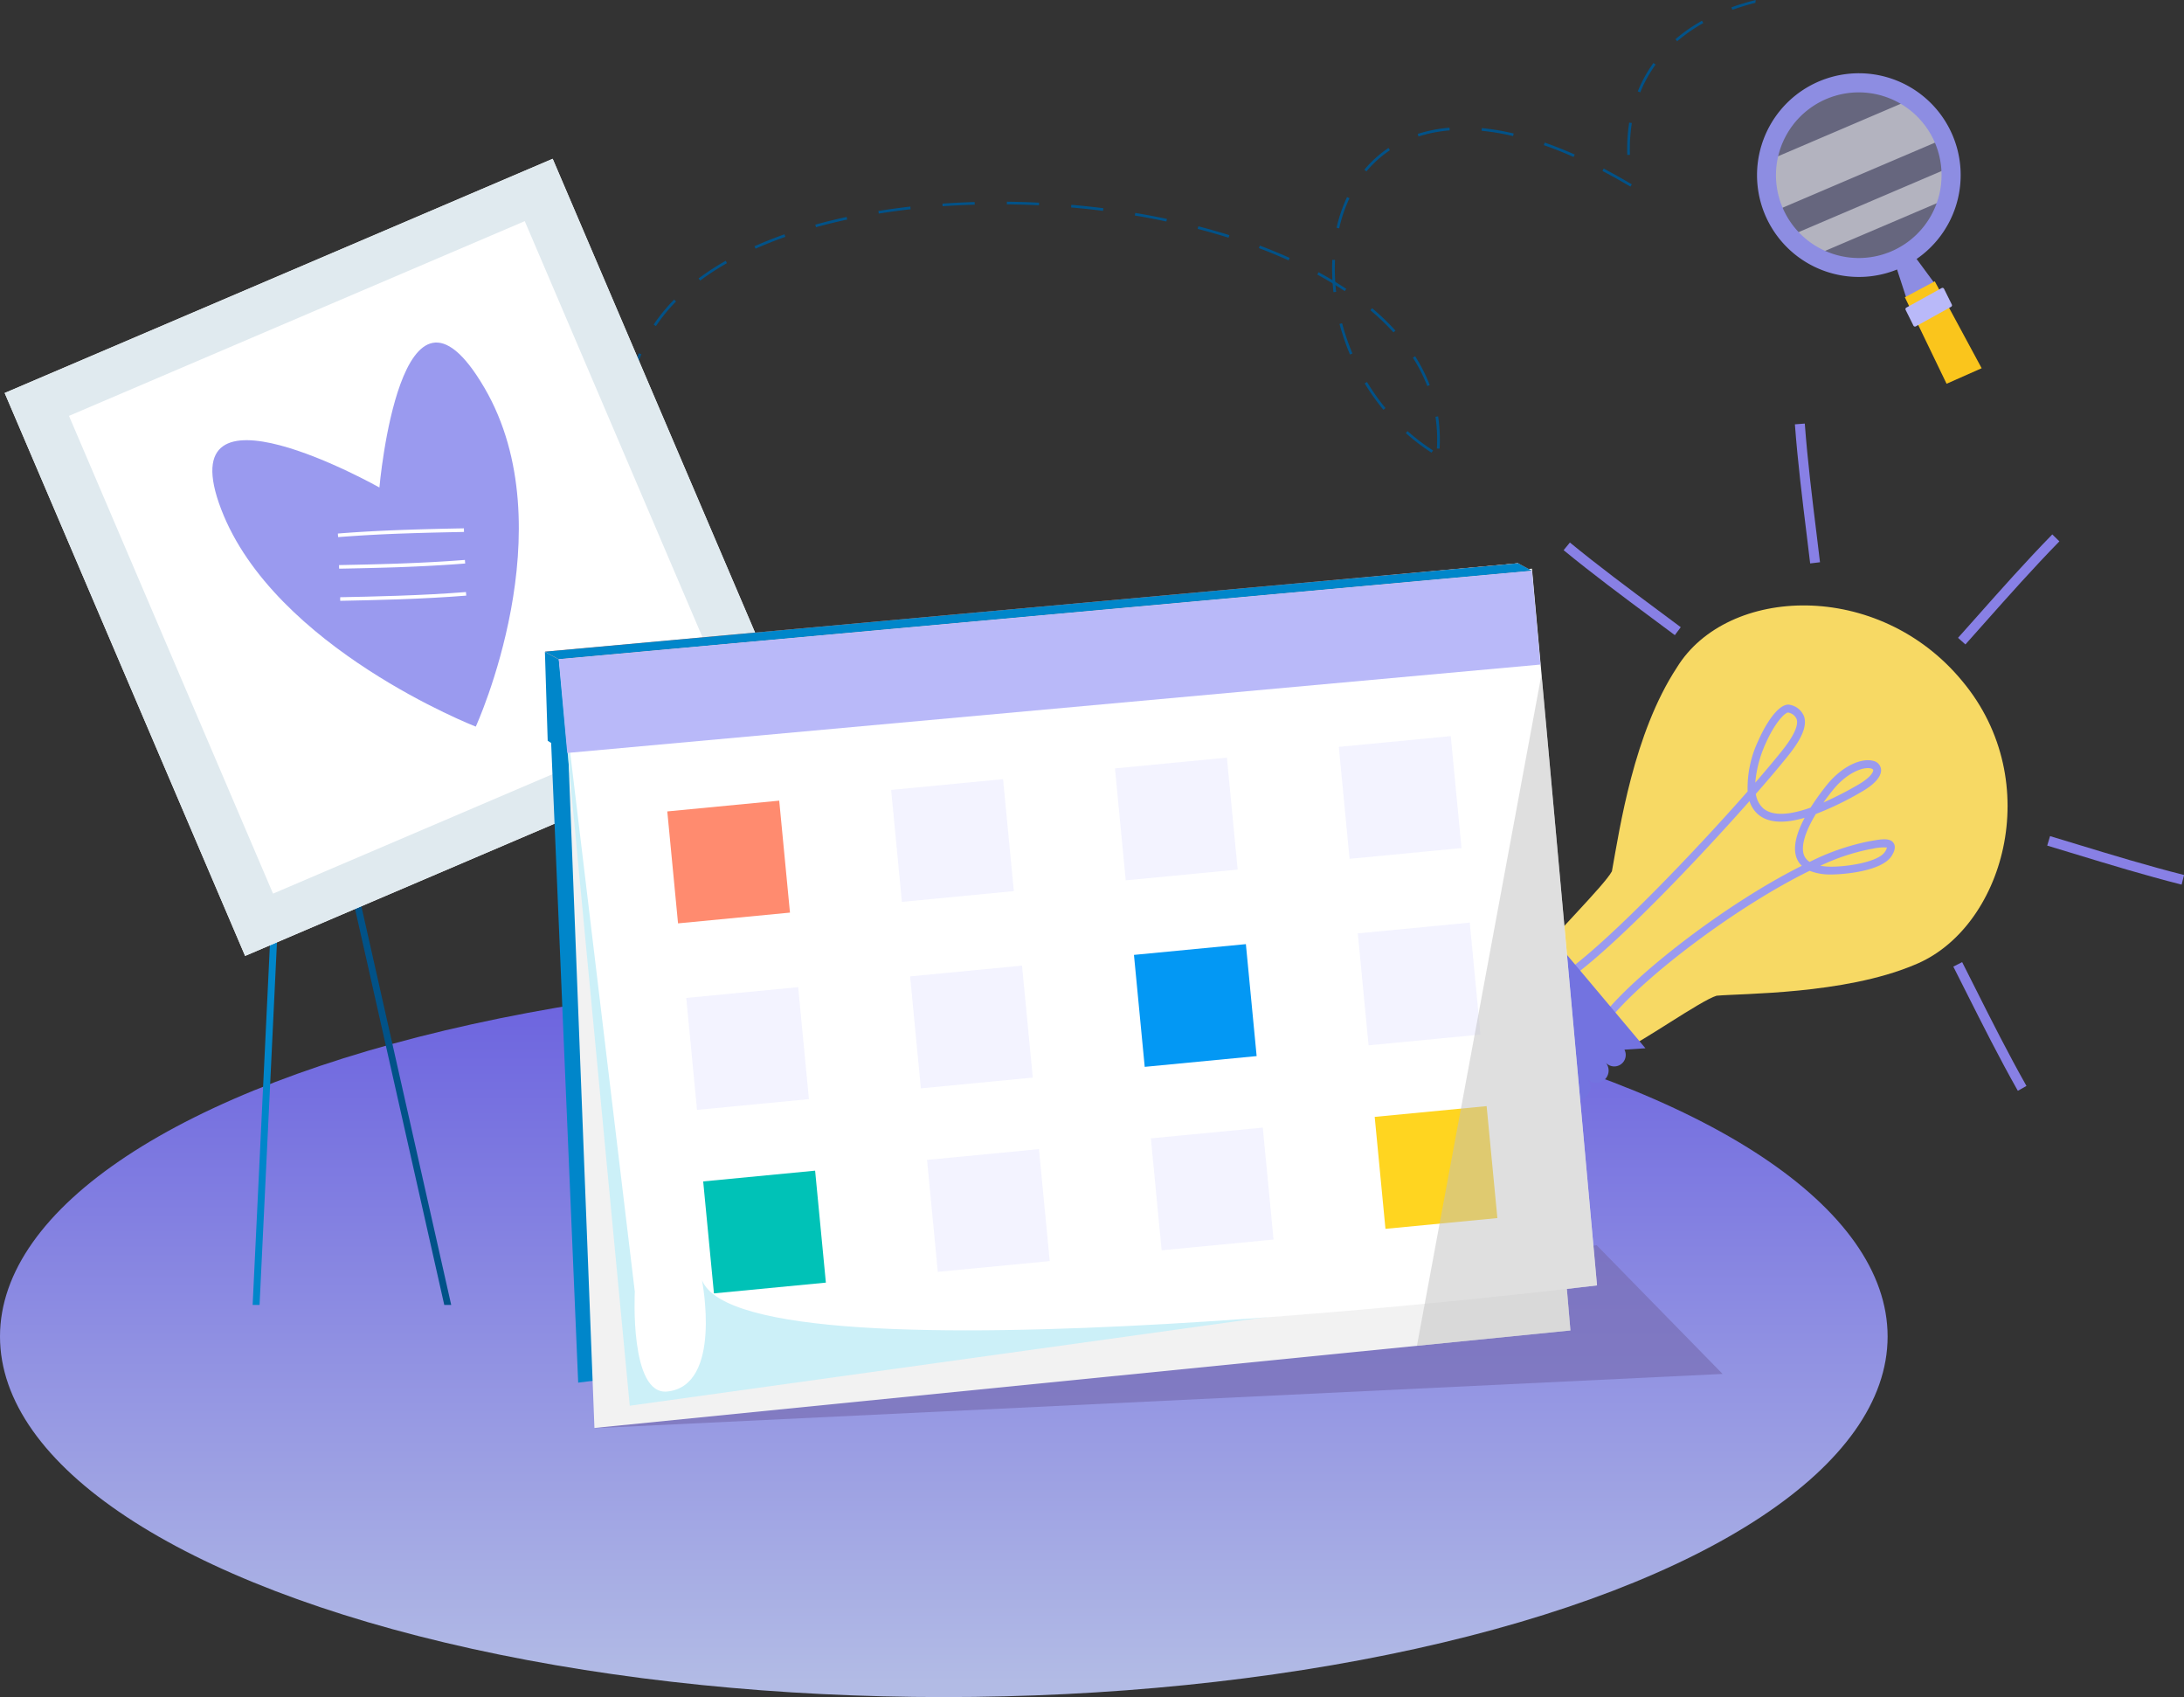
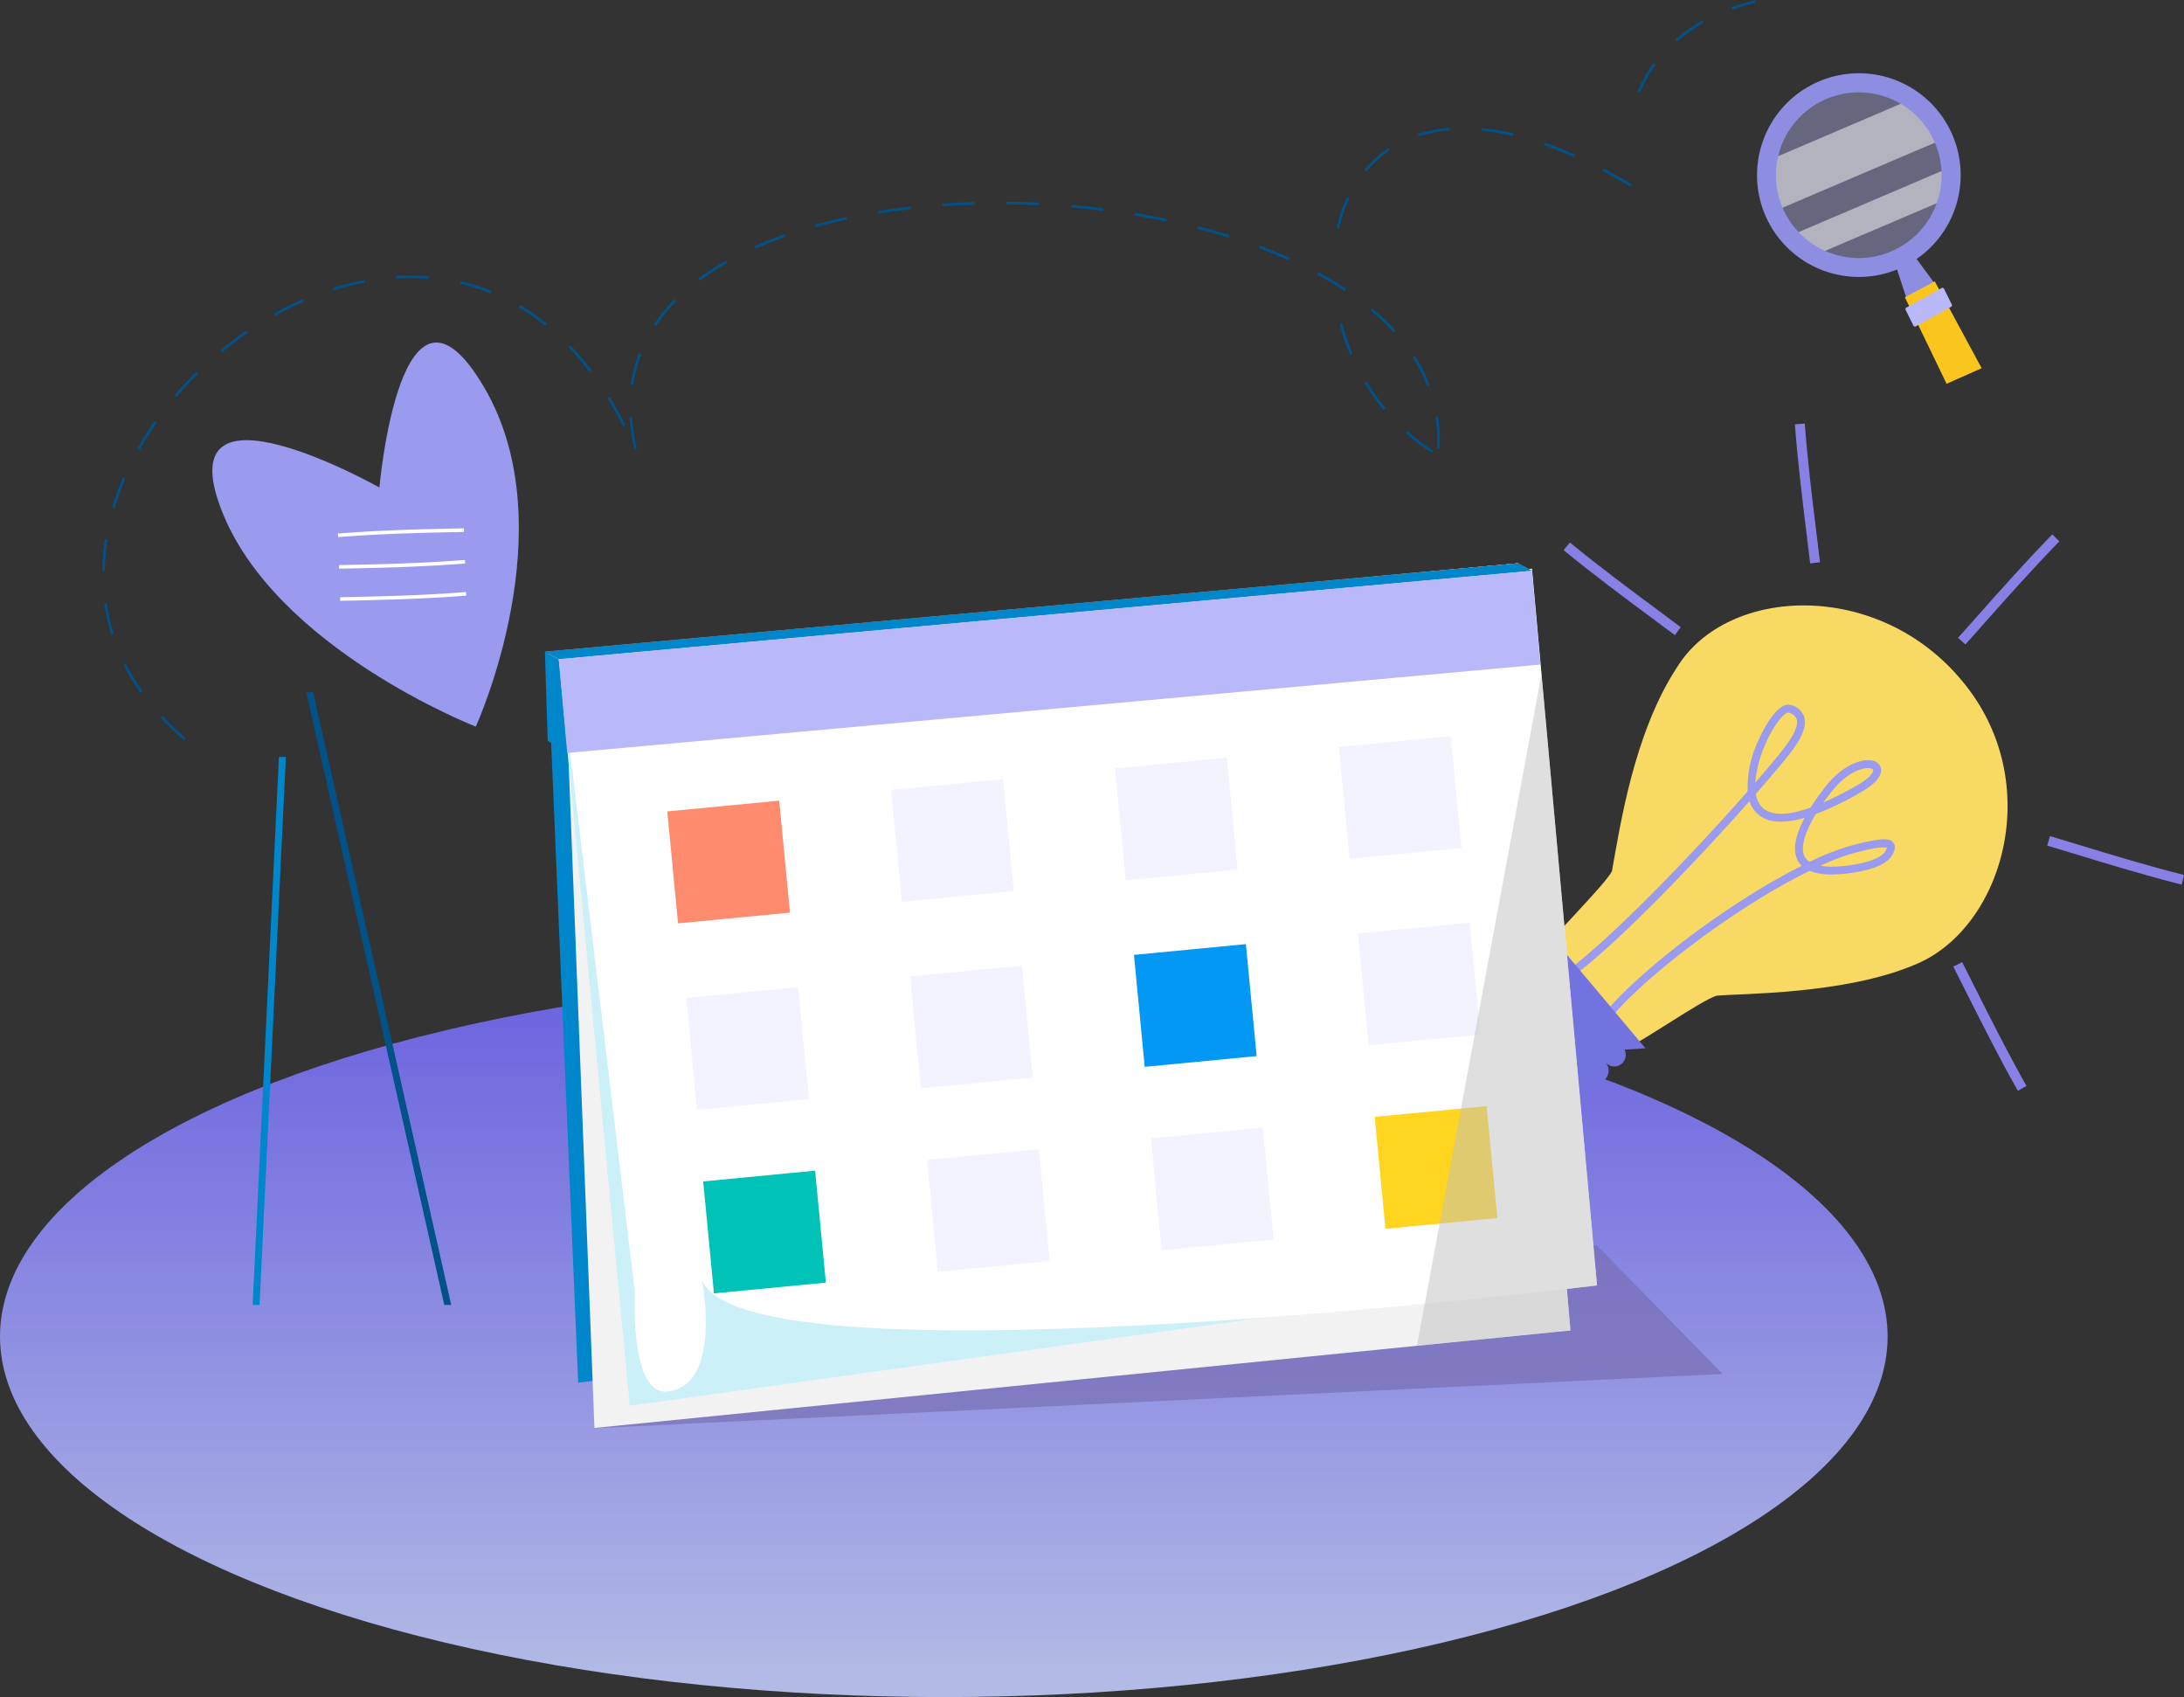
<svg xmlns="http://www.w3.org/2000/svg" width="195.205" height="151.644" viewBox="0 0 195.205 151.644">
  <rect x="0" y="0" width="195.205" height="151.644" fill="#333333" stroke="none" />
  <defs>
    <style>
            .cls-1{opacity:.9;fill:url(#linear-gradient)}.cls-2{fill:#776cb1;opacity:.66}.cls-3{fill:#8880e5}.cls-4{fill:#66c}.cls-4,.cls-5,.cls-7{fill-rule:evenodd}.cls-5{fill:#f7d964}.cls-6{fill:#9a9aef}.cls-7{fill:#7373e0}.cls-8{fill:#0086ca}.cls-9{fill:#015288}.cls-10,.cls-26{fill:#fff}.cls-11{fill:#e0eaef}.cls-12{fill:#f2f2f2}.cls-13{fill:#edded8}.cls-14{fill:#ccf0f8}.cls-15{fill:#fc7851}.cls-16,.cls-23{fill:#b9b9f9}.cls-17{fill:#f3f3ff}.cls-18{fill:#ff8b6f}.cls-19{fill:#0398f4}.cls-20{fill:#ffd520}.cls-21{fill:#00c2b7}.cls-22{fill:#c1c1c1}.cls-22,.cls-26{opacity:.5}.cls-23{opacity:.38}.cls-24{fill:#8d8de2}.cls-25{fill:#fac51c}
        </style>
    <linearGradient id="linear-gradient" x1=".5" x2=".5" y1="1" gradientUnits="objectBoundingBox">
      <stop offset=".025" stop-color="#c0caf9" />
      <stop offset="1" stop-color="#7066f2" />
    </linearGradient>
  </defs>
  <g id="icon-engage" transform="translate(-1208.828 -645.555)">
    <ellipse id="Ellipse_15" cx="84.357" cy="32.219" class="cls-1" data-name="Ellipse 15" rx="84.357" ry="32.219" transform="translate(1208.828 732.76)" />
    <path id="Path_115" d="M1351.533 756.818l-89.573 16.352 100.833-4.847z" class="cls-2" data-name="Path 115" />
    <g id="Group_126" data-name="Group 126">
      <g id="Group_125" data-name="Group 125">
        <path id="Path_166" d="M1383.835 702.549l1.67-1.875c2.162-2.437 4.4-4.954 6.756-7.367l.634.62c-2.343 2.4-4.573 4.907-6.729 7.334l-1.67 1.877z" class="cls-3" data-name="Path 166" />
        <path id="Path_167" d="M1370.619 695.9l-.3-2.481c-.4-3.237-.811-6.582-1.064-9.949l.884-.067c.25 3.346.661 6.681 1.059 9.908l.3 2.484z" class="cls-3" data-name="Path 167" />
        <path id="Path_168" d="M1348.584 694.716l.561-.684c2.586 2.12 5.274 4.119 7.876 6.053l2.032 1.513-.529.709-2.032-1.512c-2.608-1.939-5.306-3.944-7.908-6.079z" class="cls-3" data-name="Path 168" />
        <path id="Path_169" d="M1391.807 721.113l.254-.847 2.4.727c3.108.946 6.323 1.924 9.575 2.746l-.217.861c-3.274-.83-6.5-1.811-9.617-2.761z" class="cls-3" data-name="Path 169" />
        <path id="Path_170" d="M1389.181 743.024c-1.655-2.93-3.164-5.932-4.627-8.837l-1.139-2.261.789-.4 1.141 2.263c1.456 2.9 2.963 5.887 4.607 8.8z" class="cls-3" data-name="Path 170" />
      </g>
      <path id="Path_171" d="M1342.154 736.615c-.139.134-1.32 2.529-1.457 2.666l3.433 4.085c.134-.141 2.538-1.08 2.671-1.222z" class="cls-4" data-name="Path 171" />
      <path id="Path_172" d="M1352.9 723.412c-.686 1.281-5.477 5.961-6.215 7.209l7.3 8.688c1.39-.483 6.858-4.364 8.271-4.782 2.258-.209 11.378-.11 17.635-2.737 7.973-3.156 11.876-16.364 4.31-25.392-7.477-9.056-20.988-8.523-25.493-1.2-3.872 5.902-5.101 14.335-5.808 18.214z" class="cls-5" data-name="Path 172" />
      <path id="Path_173" d="M1352.338 735.984c3.065-3.7 10.947-9.778 17.534-13.067a1.865 1.865 0 0 1-.407-.566c-.473-1.008-.043-2.4.663-3.723-1.922.555-3.326.444-4.2-.337a2.6 2.6 0 0 1-.729-1.154c-4.582 5.183-11.48 12.417-15.6 15.519l-.424-.563c3.909-2.938 11.061-10.367 15.856-15.822a9.851 9.851 0 0 1 .962-4.552c.676-1.533 1.8-3.289 2.743-3.2l.06.012a1.684 1.684 0 0 1 1.286 1.064c.4 1.248-.982 2.938-1.724 3.847l-.031.038c-.679.832-1.552 1.863-2.563 3.015a2.132 2.132 0 0 0 .638 1.268c.595.534 1.8.829 4.254-.042a21.833 21.833 0 0 1 1.42-1.984c1.446-1.808 3.2-2.472 4.182-2.194a.875.875 0 0 1 .694.729c.077.622-.529 1.338-1.708 2.017a27.673 27.673 0 0 1-4.116 2c-1 1.653-1.385 2.992-1.025 3.759a1.255 1.255 0 0 0 .471.522 21.016 21.016 0 0 1 5.239-1.827l.258-.045c.864-.153 1.679-.3 2 .18.284.407-.04.944-.146 1.121-.885 1.473-4.592 1.711-5.538 1.695a4.85 4.85 0 0 1-1.814-.33c-6.5 3.18-14.622 9.35-17.7 13.065zm25.144-14.7a4.285 4.285 0 0 0-1.289.111l-.264.046a18.761 18.761 0 0 0-4.4 1.476 5.728 5.728 0 0 0 .871.078c1.458.026 4.35-.4 4.921-1.352a1.106 1.106 0 0 0 .161-.359zm-8.839-12.061c-.3.017-1.19.925-2.007 2.779a10.576 10.576 0 0 0-.922 3.486c.774-.893 1.473-1.72 2.066-2.447l.032-.04c.562-.69 1.88-2.3 1.6-3.189a1.007 1.007 0 0 0-.769-.589zm7.587 5.088a.341.341 0 0 0-.164-.087c-.635-.18-2.123.309-3.441 1.957q-.444.555-.819 1.083a31.822 31.822 0 0 0 3.086-1.58c1.126-.65 1.382-1.148 1.361-1.321a.1.1 0 0 0-.023-.052z" class="cls-6" data-name="Path 173" />
      <path id="Path_174" d="M1346.6 728.16c-.137 1.036-.2 1.524-.266 2.012-.733-1.062-2.346.208-1.379 1.512-1.014-1.308-2.675 0-1.654 1.252a1.217 1.217 0 0 0-1.962 1.439c-.571-.026-1.018-.046-1.5-.066.594 2.227 8.073 11.028 9.008 10.557.075-.435.162-.917.245-1.408 1.152 1.149 2.52-.563 1.574-1.533a1.1 1.1 0 1 0 1.679-1.423 1.025 1.025 0 0 0 1.675-1.154l1.875-.127z" class="cls-7" data-name="Path 174" />
    </g>
    <g id="Group_129" data-name="Group 129">
      <g id="Group_127" data-name="Group 127">
        <path id="Path_175" d="M1231.409 762.156h.619l2.35-48.969h-.621z" class="cls-8" data-name="Path 175" />
        <path id="Path_176" d="M1261.112 762.127h.619l2.353-48.968h-.62z" class="cls-8" data-name="Path 176" />
      </g>
      <g id="Group_128" data-name="Group 128">
        <path id="Path_177" d="M1236.818 707.411l12.339 54.745h-.621l-12.336-54.745z" class="cls-9" data-name="Path 177" />
        <path id="Path_178" d="M1266.518 707.411l12.329 54.686h-.62l-12.327-54.686z" class="cls-9" data-name="Path 178" />
      </g>
    </g>
    <g id="Group_130" data-name="Group 130">
      <path id="Path_179" d="M1225.275 711.688a24.942 24.942 0 0 1-2.087-1.995l.175-.163a24.632 24.632 0 0 0 2.067 1.976zm-3.909-4.236a19.36 19.36 0 0 1-1.489-2.477l.215-.107a19.107 19.107 0 0 0 1.469 2.446zm-2.577-5.155a17.8 17.8 0 0 1-.643-2.819l.237-.034a17.789 17.789 0 0 0 .634 2.781zm-.83-5.7a20.2 20.2 0 0 1 .248-2.88l.237.038a19.857 19.857 0 0 0-.246 2.845zm1.12-5.629l-.23-.068a24.483 24.483 0 0 1 .986-2.715l.22.095a24 24 0 0 0-.976 2.685zm2.248-5.251l-.208-.118c.465-.825.983-1.646 1.54-2.441l.2.138a28.041 28.041 0 0 0-1.532 2.418zm3.282-4.688l-.183-.154a32.882 32.882 0 0 1 1.966-2.114l.168.171a30.848 30.848 0 0 0-1.951 2.094zm40.91 4.642a17.224 17.224 0 0 1-.437-2.86l.239-.015a16.86 16.86 0 0 0 .431 2.819zm-36.83-8.657l-.153-.185c.743-.612 1.52-1.2 2.308-1.736l.135.2a30.643 30.643 0 0 0-2.29 1.718zm35.829 6.634a32.926 32.926 0 0 0-1.391-2.5l.2-.126c.489.8.96 1.643 1.4 2.522zm-31.1-9.866l-.117-.208a31.04 31.04 0 0 1 2.586-1.282l.1.221a27.85 27.85 0 0 0-2.573 1.266zm31.776 6.136c.032-.217.069-.437.112-.652a12.64 12.64 0 0 1 .619-2.145l.224.087a12.432 12.432 0 0 0-.609 2.1c-.041.212-.077.428-.108.643zm-3.674-1.138a25.169 25.169 0 0 0-1.852-2.18l.174-.165a25.637 25.637 0 0 1 1.868 2.2zm-22.857-7.271l-.072-.229a25.3 25.3 0 0 1 2.8-.708l.045.236a24.85 24.85 0 0 0-2.777.698zm18.9 3.153a20.245 20.245 0 0 0-2.342-1.631l.121-.206a20.1 20.1 0 0 1 2.372 1.652zm-13.3-4.213l-.015-.239a20.732 20.732 0 0 1 2.887.023l-.018.239a20.417 20.417 0 0 0-2.85-.026zm23.19 4.244l-.2-.134a15.36 15.36 0 0 1 1.831-2.235l.17.168a15.067 15.067 0 0 0-1.797 2.198zm-14.794-2.929a18.74 18.74 0 0 0-2.722-.858l.055-.233a18.62 18.62 0 0 1 2.757.87zm84.6 13.869a13.714 13.714 0 0 0-.13-2.838l.237-.037a13.871 13.871 0 0 1 .132 2.889zm-65.847-15.009l-.144-.191a23.589 23.589 0 0 1 2.421-1.574l.119.207a23.837 23.837 0 0 0-2.393 1.555zm64.986 9.428a14.352 14.352 0 0 0-1.288-2.537l.2-.128a14.709 14.709 0 0 1 1.31 2.577zm-60.034-12.275l-.1-.218a35.64 35.64 0 0 1 2.681-1.066l.079.227c-.924.323-1.816.68-2.657 1.054zm5.4-1.916l-.064-.232c.9-.25 1.844-.481 2.8-.689l.051.235c-.951.203-1.888.433-2.785.683zm51.611 9.393a21.488 21.488 0 0 0-2.061-1.976l.153-.184a21.174 21.174 0 0 1 2.085 2zm-46-10.61l-.038-.237a61.227 61.227 0 0 1 2.856-.393l.027.238c-.962.108-1.92.24-2.845.389zm41.647 6.922a32.094 32.094 0 0 0-2.453-1.476l.115-.211c.868.474 1.7.974 2.472 1.488zm-35.943-7.578l-.016-.238a69.774 69.774 0 0 1 2.879-.144l.007.24c-.959.025-1.924.073-2.87.139zm30.921 4.83a45.756 45.756 0 0 0-2.651-1.093l.083-.224c.918.344 1.814.714 2.666 1.1zm-25.179-5v-.24c.955.01 1.925.039 2.882.085l-.012.239c-.95-.05-1.917-.078-2.87-.088zm5.741.277l.02-.238c.956.083 1.92.185 2.864.3l-.03.239a74.726 74.726 0 0 0-2.854-.305zm14.073 2.7a60.094 60.094 0 0 0-2.761-.788l.061-.231c.941.244 1.875.51 2.771.79zm-8.377-1.977l.041-.237c.953.16 1.9.34 2.831.535l-.05.235a58.406 58.406 0 0 0-2.822-.539z" class="cls-9" data-name="Path 179" />
      <path id="Path_180" d="M1328.552 674.5a20.811 20.811 0 0 0 .938 2.734l.221-.094a20.213 20.213 0 0 1-.926-2.7z" class="cls-9" data-name="Path 180" />
      <path id="Path_181" d="M1331.01 679.688l-.206.123a19.681 19.681 0 0 0 1.671 2.36l.185-.152a19.446 19.446 0 0 1-1.65-2.331z" class="cls-9" data-name="Path 181" />
      <path id="Path_182" d="M1329.442 663.266l-.218-.1a13.5 13.5 0 0 0-.935 2.74l.234.054a13.293 13.293 0 0 1 .919-2.694z" class="cls-9" data-name="Path 182" />
-       <path id="Path_183" d="M1354.511 659.389a15.171 15.171 0 0 1 .171-2.843l-.237-.037a15.324 15.324 0 0 0-.172 2.888z" class="cls-9" data-name="Path 183" />
-       <path id="Path_184" d="M1327.908 668.773a18.374 18.374 0 0 0 .106 2.889l.238-.028a17.9 17.9 0 0 1-.1-2.851z" class="cls-9" data-name="Path 184" />
      <path id="Path_185" d="M1335.541 657.522l.074.229a12.307 12.307 0 0 1 2.786-.545l-.018-.239a12.617 12.617 0 0 0-2.842.555z" class="cls-9" data-name="Path 185" />
      <path id="Path_186" d="M1330.776 660.716l.183.154a9.967 9.967 0 0 1 2.1-1.892l-.133-.2a10.21 10.21 0 0 0-2.15 1.938z" class="cls-9" data-name="Path 186" />
      <path id="Path_187" d="M1358.576 649.06l.158.182a14.261 14.261 0 0 1 2.335-1.626l-.118-.209a14.565 14.565 0 0 0-2.375 1.653z" class="cls-9" data-name="Path 187" />
      <path id="Path_188" d="M1355.211 653.719l.222.089a11.662 11.662 0 0 1 1.373-2.482l-.194-.142a11.864 11.864 0 0 0-1.401 2.535z" class="cls-9" data-name="Path 188" />
      <path id="Path_189" d="M1365.754 645.555a21.124 21.124 0 0 0-2.171.655l.081.224a20.829 20.829 0 0 1 2.057-.625c.01-.085.018-.171.033-.254z" class="cls-9" data-name="Path 189" />
      <path id="Path_190" d="M1352.056 660.83c.816.429 1.66.9 2.5 1.4l.122-.206c-.846-.5-1.693-.977-2.514-1.408z" class="cls-9" data-name="Path 190" />
      <path id="Path_191" d="M1341.273 657l-.023.239a21.3 21.3 0 0 1 2.817.477l.055-.234a21.59 21.59 0 0 0-2.849-.482z" class="cls-9" data-name="Path 191" />
      <path id="Path_192" d="M1346.813 658.523c.863.3 1.759.657 2.662 1.058l.1-.22a37.22 37.22 0 0 0-2.68-1.064z" class="cls-9" data-name="Path 192" />
      <path id="Path_193" d="M1334.479 684.255a18.368 18.368 0 0 0 2.3 1.747l.13-.2a18.177 18.177 0 0 1-2.274-1.724z" class="cls-9" data-name="Path 193" />
    </g>
    <g id="Group_133" data-name="Group 133">
      <g id="Group_131" data-name="Group 131">
-         <path id="Path_194" d="M1279.718 710.046l-48.982 20.925-21.49-50.3 48.98-20.927z" class="cls-10" data-name="Path 194" />
-         <path id="Path_195" d="M1279.718 710.046l-48.982 20.925-21.49-50.3 48.98-20.927zm-46.486 15.359L1273.967 708l-18.236-42.685-40.737 17.4z" class="cls-11" data-name="Path 195" />
        <path id="Path_196" d="M1228.6 691.07c-4.854-12.658 14.14-1.955 14.14-1.955s1.894-21.73 9.39-8.9c7.336 12.565-.777 30.267-.777 30.267s-17.999-7.008-22.753-19.412z" class="cls-6" data-name="Path 196" />
      </g>
      <g id="Group_132" data-name="Group 132">
        <path id="Path_197" d="M1250.309 695.592c-1.775.14-3.749.247-6.034.328-1.862.063-3.69.1-5.074.127h-.071l.006.321h.073a351.06 351.06 0 0 0 5.087-.125c2.288-.083 4.261-.19 6.035-.332h.074l-.025-.322z" class="cls-10" data-name="Path 197" />
        <path id="Path_198" d="M1250.407 698.461c-1.773.143-3.748.25-6.03.328-1.864.066-3.692.1-5.077.13h-.066v.321h.071c1.392-.027 3.227-.065 5.089-.128 2.284-.081 4.26-.189 6.034-.33l.072-.005-.025-.32z" class="cls-10" data-name="Path 198" />
        <path id="Path_199" d="M1239.118 693.543a134.87 134.87 0 0 1 6.02-.326c1.864-.065 3.7-.1 5.089-.129h.072l-.008-.322h-.072c-1.4.025-3.245.064-5.092.129-2.286.078-4.258.188-6.028.329h-.074l.025.323z" class="cls-10" data-name="Path 199" />
      </g>
    </g>
    <g id="Group_162" data-name="Group 162">
      <g id="Group_135" data-name="Group 135">
        <g id="Group_134" data-name="Group 134">
          <path id="Path_200" d="M1260.506 769.1l85.96-10.779-1.95-62.435-86.756 8.27z" class="cls-8" data-name="Path 200" />
        </g>
      </g>
      <g id="Group_137" data-name="Group 137">
        <g id="Group_136" data-name="Group 136">
          <path id="Path_201" d="M1261.959 773.15l87.232-8.713-5.566-65.181-84.238 7.649z" class="cls-12" data-name="Path 201" />
        </g>
      </g>
      <g id="Group_139" data-name="Group 139">
        <g id="Group_138" data-name="Group 138">
          <path id="Path_202" d="M1346.467 758.321l-1.95-62.435-86.774 8.076" class="cls-13" data-name="Path 202" />
        </g>
      </g>
      <g id="Group_141" data-name="Group 141">
        <g id="Group_140" data-name="Group 140">
          <path id="Path_203" d="M1346.467 758.321l-1.95-62.435-86.774 8.076" class="cls-13" data-name="Path 203" />
        </g>
      </g>
      <g id="Group_144" data-name="Group 144">
        <g id="Group_142" data-name="Group 142">
          <path id="Path_204" d="M1349.5 759.416l-3.75-62.859" class="cls-13" data-name="Path 204" />
        </g>
      </g>
      <g id="Group_147" data-name="Group 147">
        <g id="Group_145" data-name="Group 145">
          <path id="Path_206" d="M1349.5 759.416l-3.75-62.859" class="cls-13" data-name="Path 206" />
        </g>
      </g>
      <g id="Group_150" data-name="Group 150">
        <g id="Group_148" data-name="Group 148">
          <path id="Path_208" d="M1349.5 759.416l-3.75-62.859" class="cls-13" data-name="Path 208" />
        </g>
      </g>
      <g id="Group_152" data-name="Group 152">
        <g id="Group_151" data-name="Group 151">
          <path id="Path_210" d="M1258.767 704.456l6.349 66.707 84.387-11.747-3.75-62.859" class="cls-14" data-name="Path 210" />
        </g>
      </g>
      <g id="Group_154" data-name="Group 154">
        <g id="Group_153" data-name="Group 153">
          <path id="Path_211" d="M1271.57 759.943c3.945 9.816 80 .468 80 .468l-5.816-64.042-86.986 7.9 6.8 56.713s-.488 9.26 2.9 8.912c4.973-.509 3.102-9.951 3.102-9.951z" class="cls-10" data-name="Path 211" />
        </g>
      </g>
      <g id="Group_156" data-name="Group 156">
        <g id="Group_155" data-name="Group 155">
          <path id="Path_212" d="M1258.767 704.456l86.986-7.9-1.236-.671-86.985 7.9z" class="cls-15" data-name="Path 212" />
        </g>
      </g>
      <g id="Group_158" data-name="Group 158">
        <g id="Group_157" data-name="Group 157">
          <path id="Path_213" d="M1258.767 704.456l86.986-7.9-1.236-.671-86.985 7.9z" class="cls-8" data-name="Path 213" />
        </g>
      </g>
      <path id="Path_214" d="M1257.781 711.746l1.748 1.106-.761-8.379-1.236-.671z" class="cls-8" data-name="Path 214" />
      <g id="Group_160" data-name="Group 160">
        <g id="Group_159" data-name="Group 159">
          <path id="Rectangle_74" d="M0 0h87.344v8.414H0z" class="cls-16" data-name="Rectangle 74" transform="rotate(-5.189 8402.512 -13537.295)" />
        </g>
      </g>
      <g id="Group_161" data-name="Group 161">
        <path id="Rectangle_75" d="M0 0h10.05v10.05H0z" class="cls-17" data-name="Rectangle 75" transform="rotate(174.511 652.439 392.772)" />
        <path id="Rectangle_76" d="M0 0h10.05v10.05H0z" class="cls-17" data-name="Rectangle 76" transform="rotate(174.511 642.389 393.254)" />
        <path id="Rectangle_77" d="M0 0h10.05v10.05H0z" class="cls-17" data-name="Rectangle 77" transform="rotate(174.511 632.34 393.736)" />
        <path id="Rectangle_78" d="M0 0h10.05v10.05H0z" class="cls-18" data-name="Rectangle 78" transform="rotate(174.511 622.29 394.217)" />
        <path id="Rectangle_79" d="M0 0h10.05v10.05H0z" class="cls-17" data-name="Rectangle 79" transform="rotate(174.511 652.888 401.145)" />
        <path id="Rectangle_80" d="M0 0h10.05v10.05H0z" class="cls-19" data-name="Rectangle 80" transform="rotate(174.511 642.838 401.627)" />
        <path id="Rectangle_81" d="M0 0h10.05v10.05H0z" class="cls-17" data-name="Rectangle 81" transform="rotate(174.511 632.788 402.108)" />
        <path id="Rectangle_82" d="M0 0h10.05v10.05H0z" class="cls-17" data-name="Rectangle 82" transform="rotate(174.511 622.738 402.59)" />
        <path id="Rectangle_83" d="M0 0h10.05v10.05H0z" class="cls-20" data-name="Rectangle 83" transform="rotate(174.511 653.25 409.38)" />
        <path id="Rectangle_84" d="M0 0h10.05v10.05H0z" class="cls-17" data-name="Rectangle 84" transform="rotate(174.511 643.201 409.86)" />
        <path id="Rectangle_85" d="M0 0h10.05v10.05H0z" class="cls-17" data-name="Rectangle 85" transform="rotate(174.511 633.152 410.343)" />
        <path id="Rectangle_86" d="M0 0h10.05v10.05H0z" class="cls-21" data-name="Rectangle 86" transform="rotate(174.511 623.102 410.825)" />
      </g>
      <path id="Path_215" d="M1346.607 705.809l-11.133 60 13.717-1.37-.317-3.71c1.719-.2 2.692-.316 2.692-.316z" class="cls-22" data-name="Path 215" />
    </g>
    <g id="Group_163" data-name="Group 163">
      <path id="Path_216" d="M1372.59 668.351a7.474 7.474 0 0 1-3.125-2 7.626 7.626 0 0 1-1.419-2.185 7.474 7.474 0 0 1-.416-4.595q.084-.367.2-.734a7.527 7.527 0 0 1 9.52-4.759 7.521 7.521 0 0 1 5.128 6.715 7.515 7.515 0 0 1-.376 2.807.321.321 0 0 1-.018.052 7.516 7.516 0 0 1-9.494 4.699z" class="cls-23" data-name="Path 216" />
      <path id="Path_217" d="M1379.213 672.168l2.57-1.238-2.392-3.241-1.4.742z" class="cls-24" data-name="Path 217" />
      <path id="Path_218" d="M1385.948 678.458l-4.191-7.765-2.673 1.423 3.728 7.73z" class="cls-25" data-name="Path 218" />
      <path id="Path_219" d="M1383.279 672.763l-.694-1.4a.157.157 0 0 0-.217-.067l-3.15 1.745a.156.156 0 0 0-.064.208l.695 1.4a.157.157 0 0 0 .217.067l3.149-1.745a.156.156 0 0 0 .064-.208z" class="cls-16" data-name="Path 219" />
      <path id="Path_220" d="M1381.889 658.251l-13.843 5.911a7.474 7.474 0 0 1-.416-4.595l11.232-4.8a7.492 7.492 0 0 1 3.027 3.484z" class="cls-26" data-name="Path 220" />
      <path id="Path_221" d="M1382.089 663.648l-10.289 4.392a7.539 7.539 0 0 1-2.337-1.693l13.018-5.558a7.515 7.515 0 0 1-.376 2.807.321.321 0 0 1-.016.052z" class="cls-26" data-name="Path 221" />
      <path id="Path_222" d="M1372.266 669.89a9.1 9.1 0 1 0-5.985-11.386 9.093 9.093 0 0 0 5.985 11.386zm-4.419-6.651a7.4 7.4 0 1 1 9.154 5.085 7.4 7.4 0 0 1-9.154-5.085z" class="cls-24" data-name="Path 222" />
    </g>
  </g>
</svg>